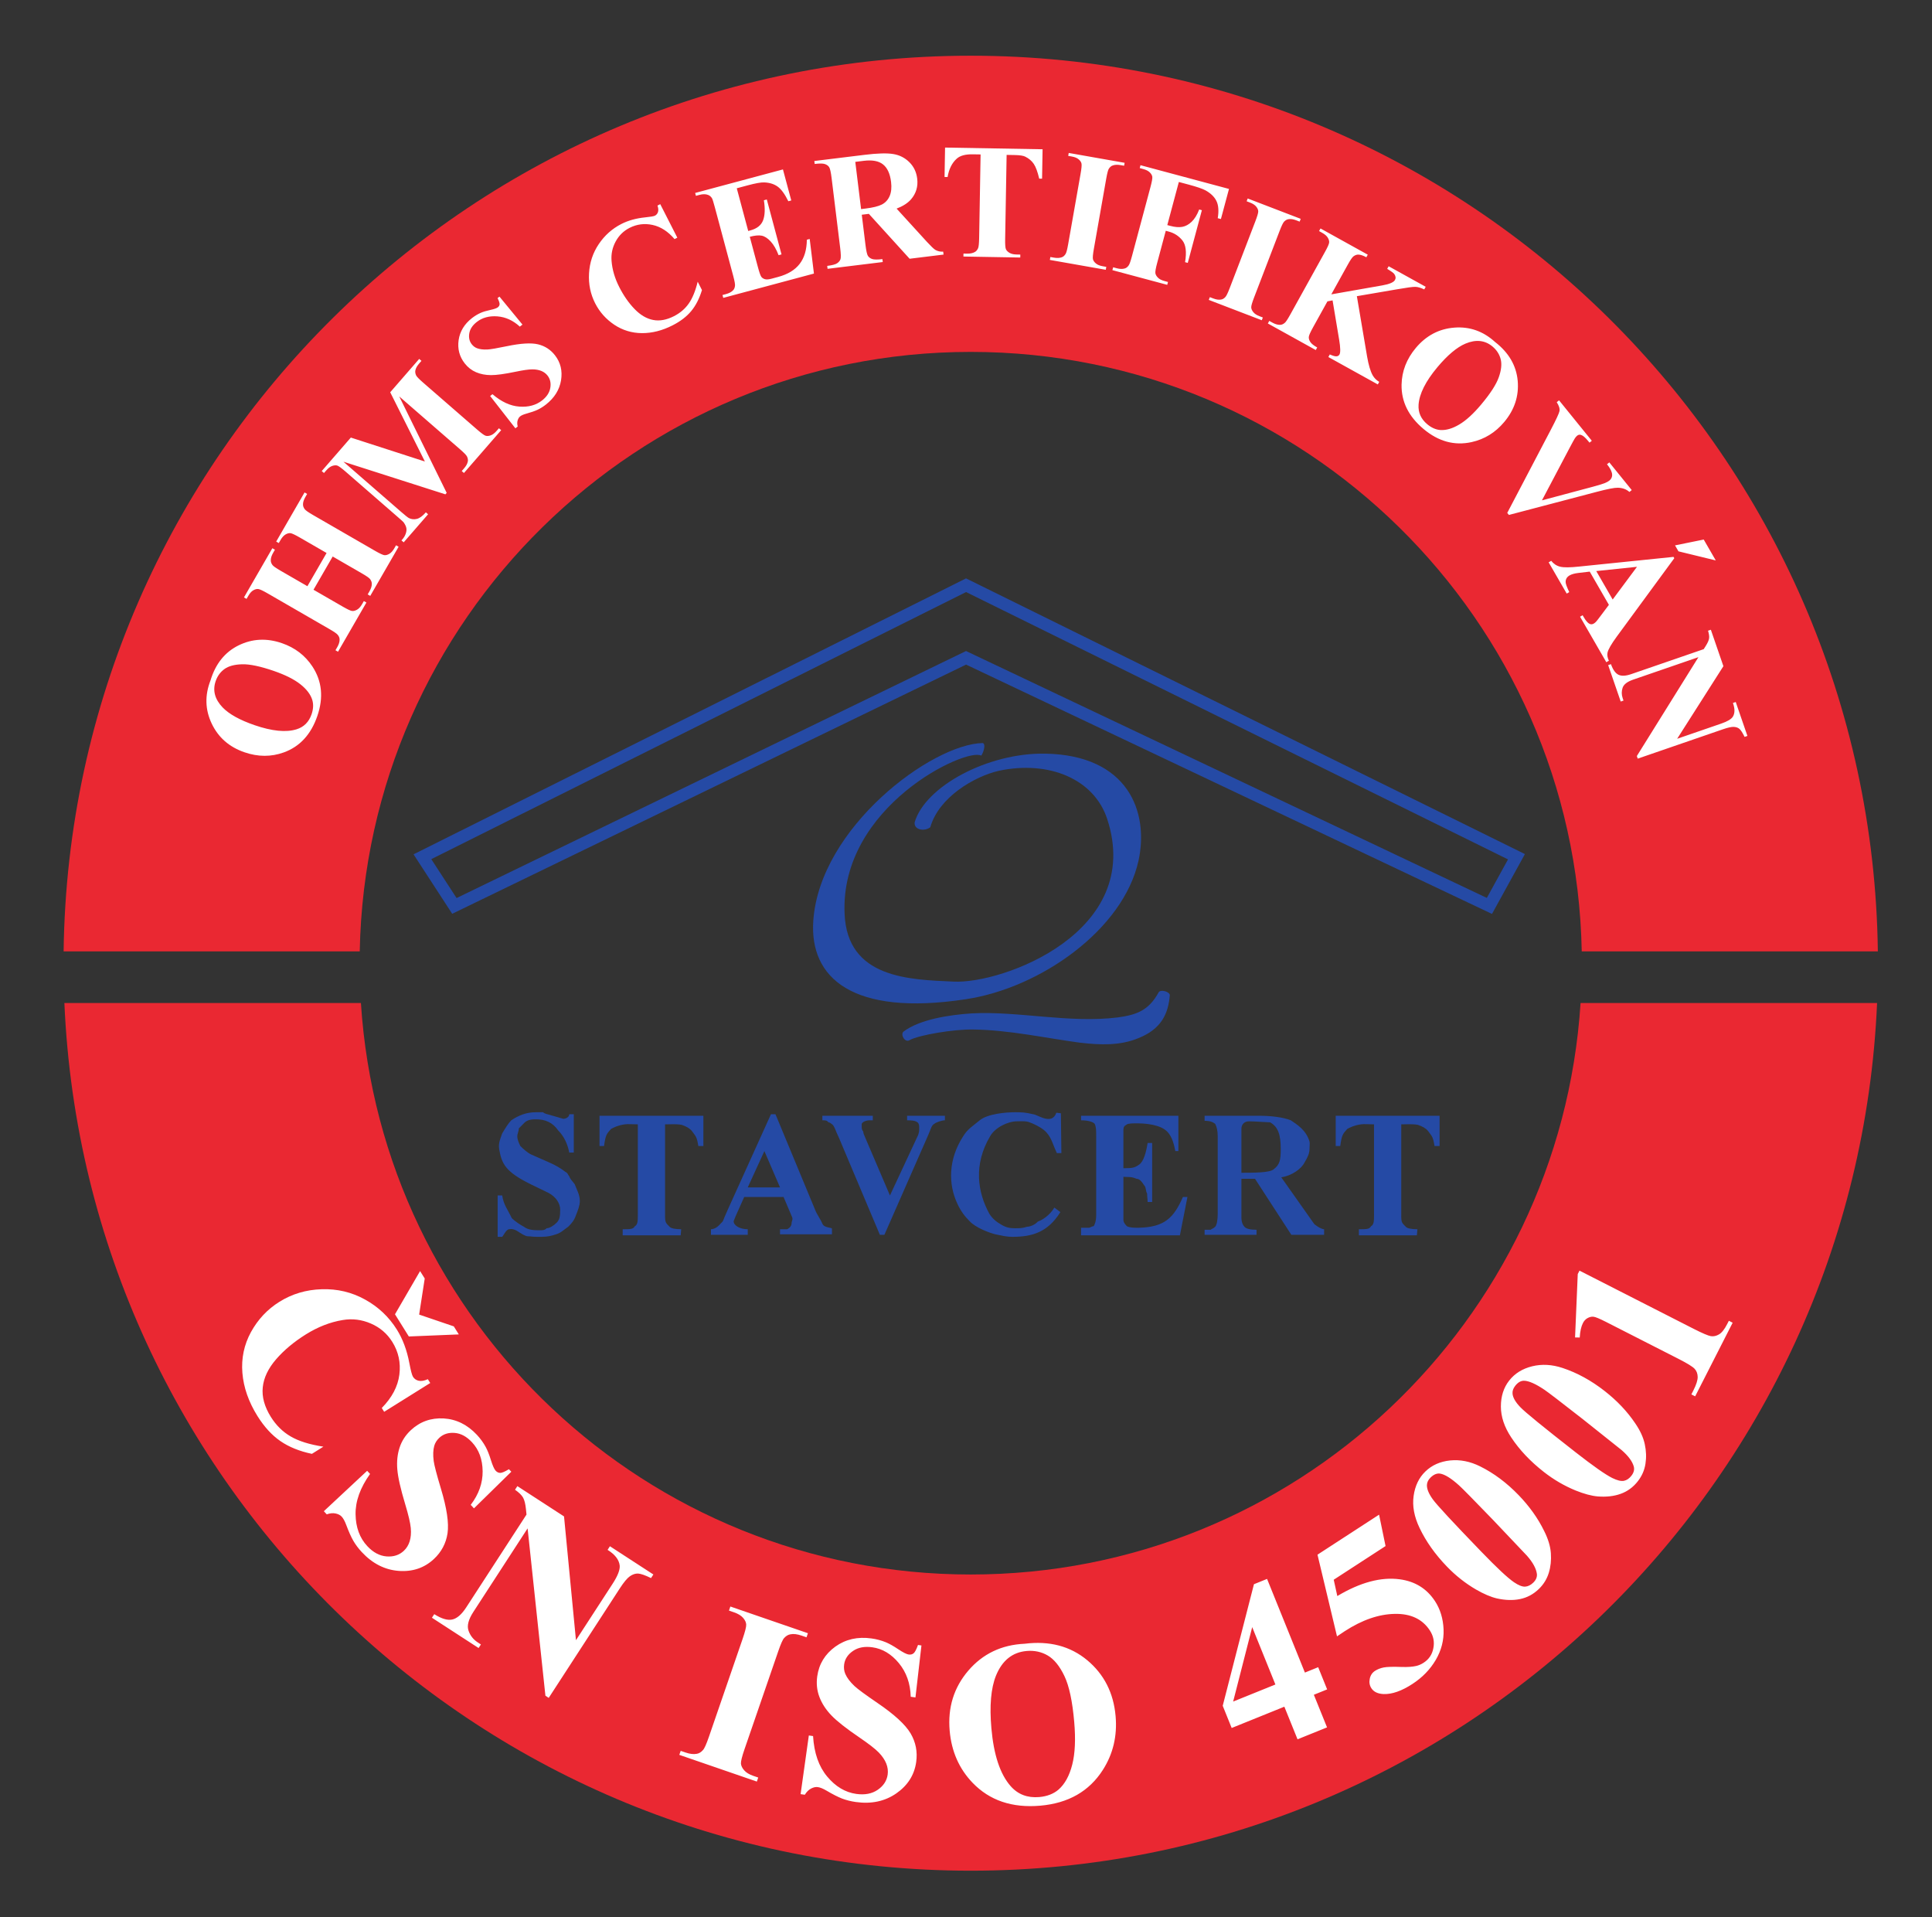
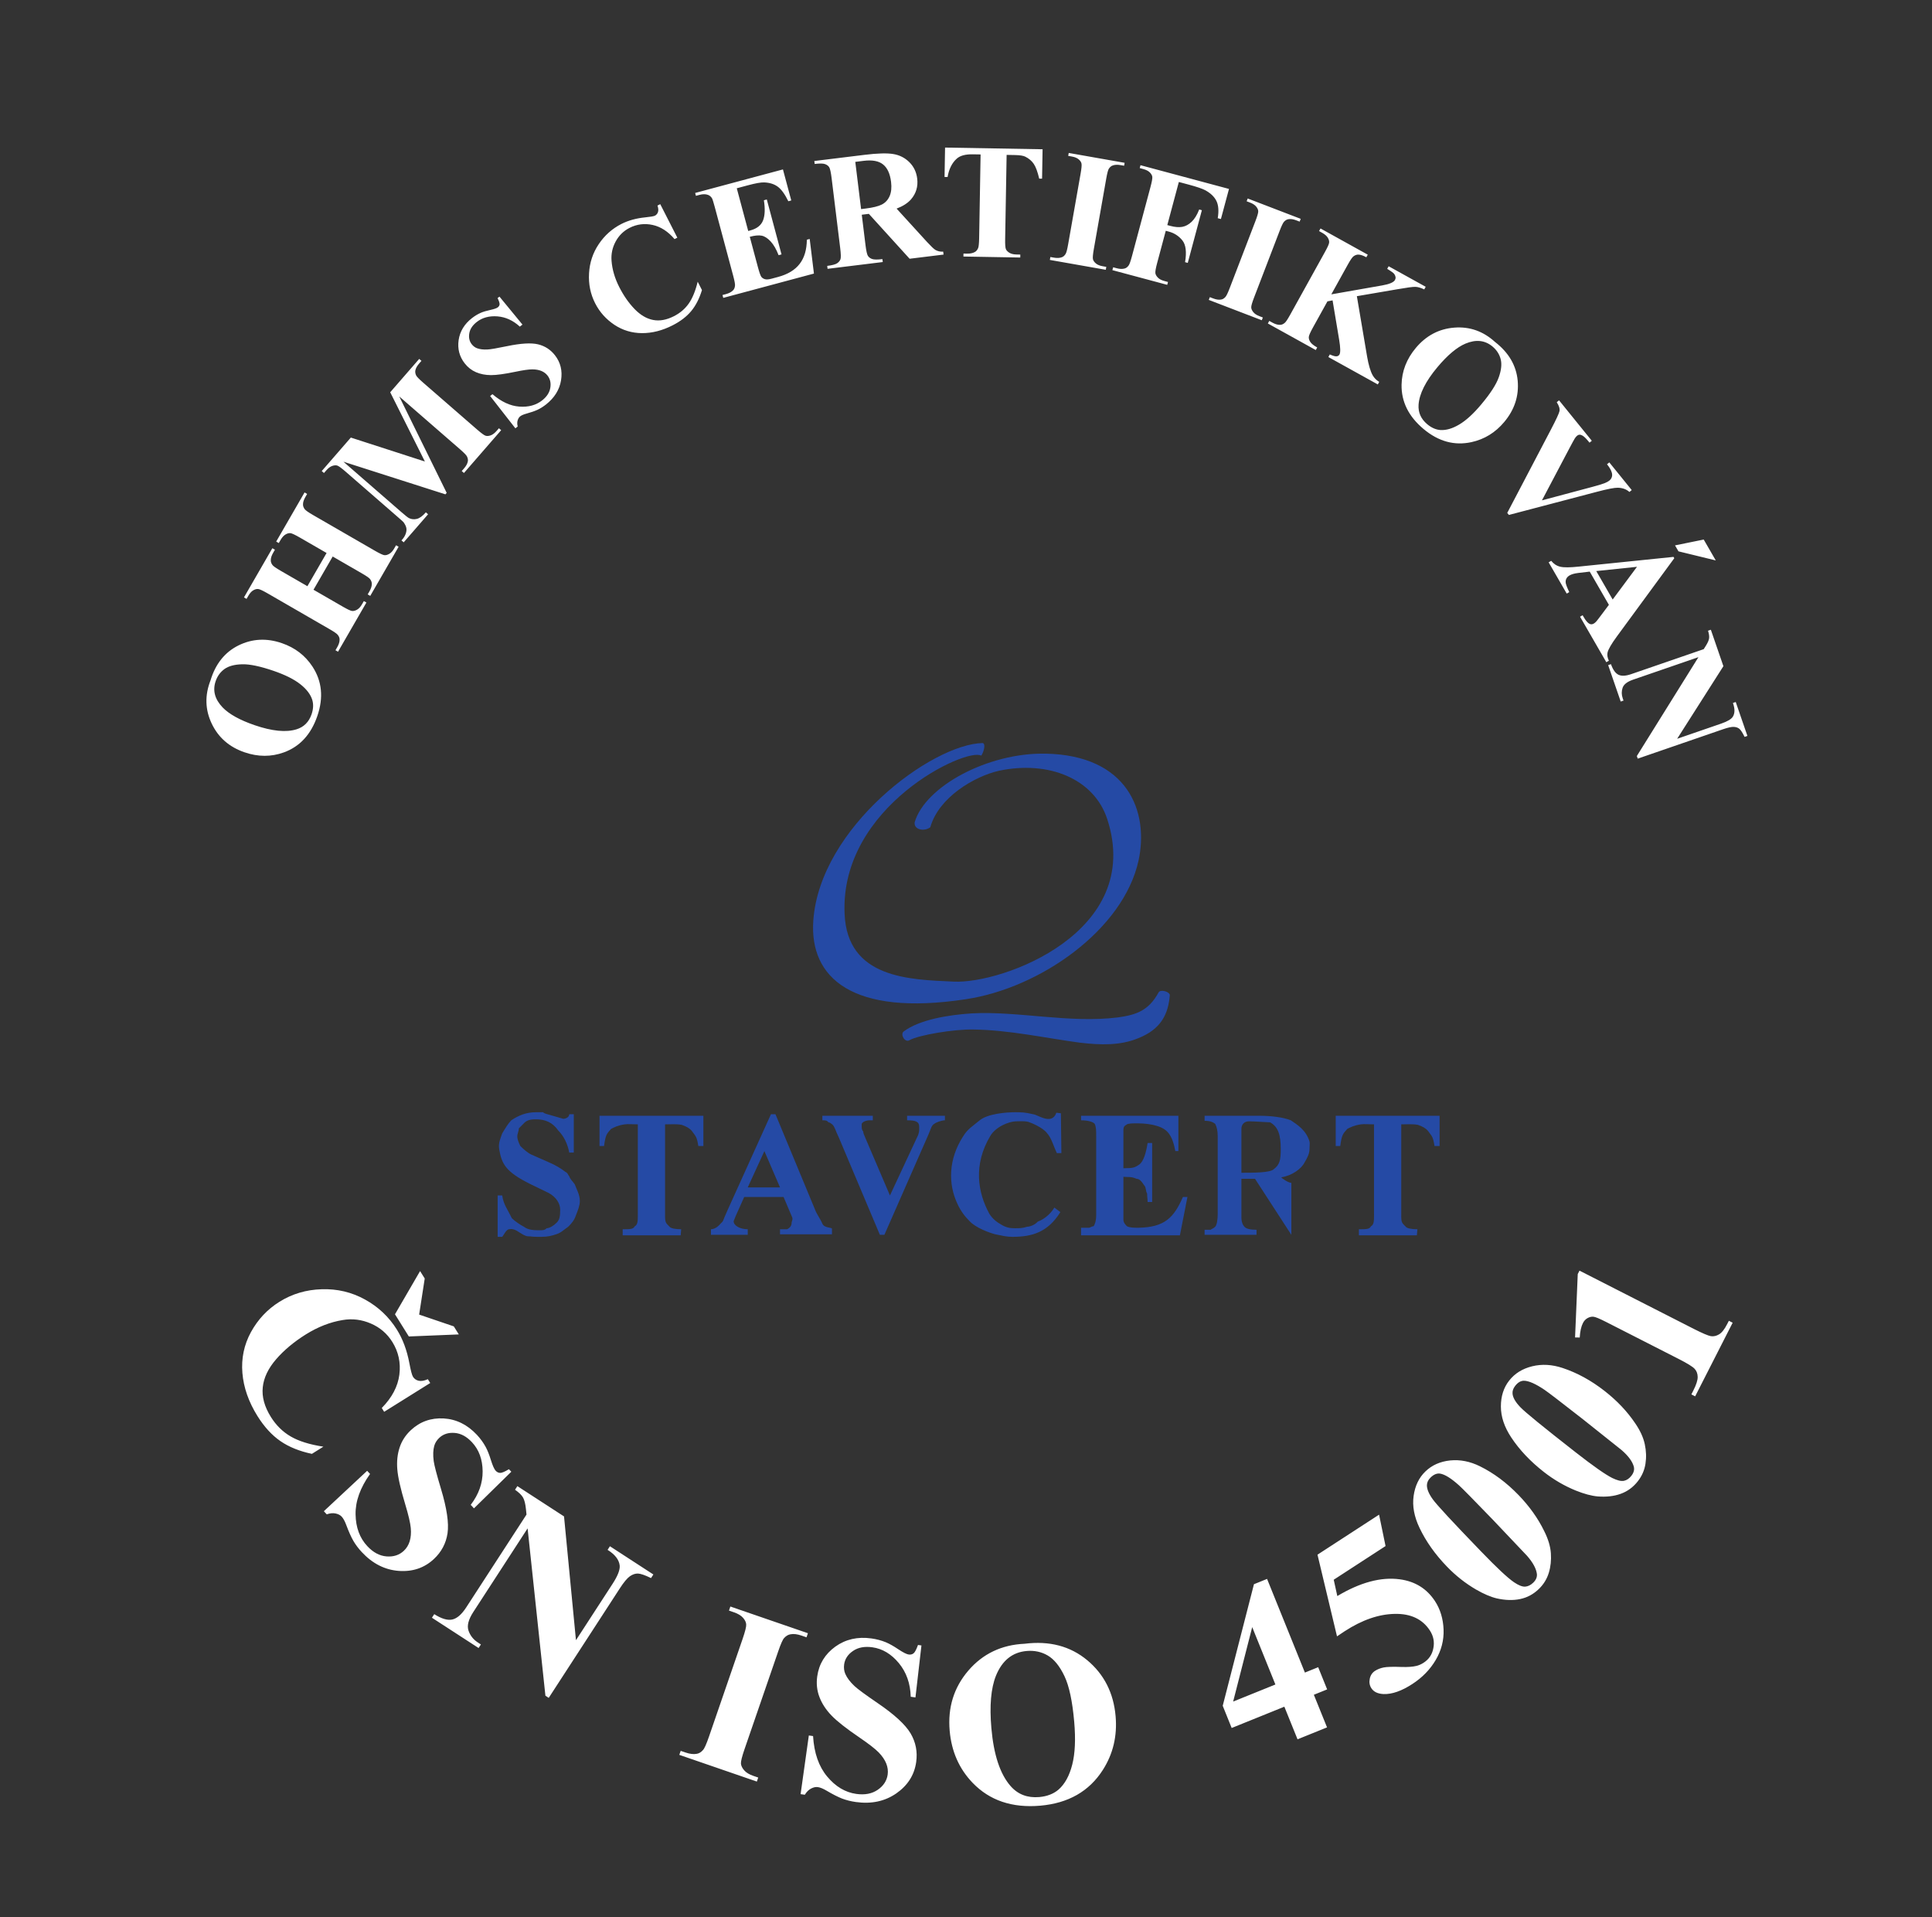
<svg xmlns="http://www.w3.org/2000/svg" xmlns:ns1="http://www.inkscape.org/namespaces/inkscape" xmlns:ns2="http://sodipodi.sourceforge.net/DTD/sodipodi-0.dtd" width="37.424mm" height="37.127mm" viewBox="0 0 37.424 37.127" version="1.1" id="svg8" ns1:version="0.92.2 (5c3e80d, 2017-08-06)" ns2:docname="ohms_45001.svg">
  <rect x="0" y="0" width="37.424" height="37.127" fill="#333333" stroke="none" />
  <defs id="defs2" />
  <ns2:namedview id="base" pagecolor="#ffffff" bordercolor="#666666" borderopacity="1.0" ns1:pageopacity="0.0" ns1:pageshadow="2" ns1:zoom="5.6" ns1:cx="24.979665" ns1:cy="95.231356" ns1:document-units="mm" ns1:current-layer="layer2" showgrid="false" fit-margin-top="1" fit-margin-left="1" fit-margin-right="1" fit-margin-bottom="1" showguides="true" ns1:guide-bbox="true" ns1:window-width="2560" ns1:window-height="1377" ns1:window-x="1912" ns1:window-y="-8" ns1:window-maximized="1">
    <ns2:guide position="0.702,22.885" orientation="1,0" id="guide4617" ns1:locked="false" />
    <ns2:guide position="20.145,36.449" orientation="0,1" id="guide4619" ns1:locked="false" />
    <ns2:guide position="36.583,16.604" orientation="1,0" id="guide4621" ns1:locked="false" />
    <ns2:guide position="17.439,0.702" orientation="0,1" id="guide4623" ns1:locked="false" />
  </ns2:namedview>
  <g ns1:groupmode="layer" id="layer2" ns1:label="Vrstva 2">
    <g transform="matrix(0.353,0,0,-0.353,-1.139,38.666)" ns1:label="ink_ext_XXXXXX" id="g4512">
      <g transform="scale(0.1)" id="g4514">
-         <path ns1:connector-curvature="0" id="path4516" style="fill:#ea2832;fill-opacity:1;fill-rule:evenodd;stroke:none" d="m 564.949,1064.79 c 272.746,0 494.301,-219.462 497.771,-491.384 H 900.234 C 896.777,755.598 747.969,902.297 564.949,902.297 381.934,902.297 233.125,755.598 229.668,573.406 H 67.176 C 70.656,845.328 292.207,1064.79 564.949,1064.79 Z M 1062.3,545.078 C 1050.86,280.305 832.539,69.07 564.949,69.07 297.367,69.07 79.047,280.305 67.602,545.078 H 230.316 c 11.266,-175 156.797,-313.515 334.633,-313.515 177.844,0 323.371,138.515 334.641,313.515 h 162.71" />
-         <path ns1:connector-curvature="0" id="path4518" style="fill:none;stroke:#254aa5;stroke-width:6.721;stroke-linecap:butt;stroke-linejoin:miter;stroke-miterlimit:22.926;stroke-dasharray:none;stroke-opacity:1" d="M 562.383,774.297 264.063,625.336 281.609,598.355 562.383,734.473 849.57,598.355 864.414,625.336 Z" />
        <path ns1:connector-curvature="0" id="path4520" style="fill:#254aa5;fill-opacity:1;fill-rule:evenodd;stroke:none" d="m 570.703,680.797 c 1.106,1.383 2.766,6.359 0.828,6.918 -27.945,-0.559 -89.375,-46.211 -92.972,-97.402 -2.211,-31.543 21.582,-52.571 83.558,-43.165 40.957,6.082 86.613,38.184 94.914,76.09 5.813,26.844 -5.808,57.836 -51.191,58.664 -31.543,0.555 -65.852,-17.984 -71.66,-37.632 -0.559,-4.149 5.254,-5.262 8.574,-2.766 4.703,16.601 24.355,27.945 37.629,30.992 27.398,5.809 52.305,-4.43 59.488,-26.562 20.207,-61.985 -57.547,-90.485 -84.387,-89.098 -24.074,1.102 -58.382,1.66 -59.765,37.352 -2.492,58.937 66.957,91.312 74.984,86.609 z M 528.09,529.434 c 8.851,6.652 24.902,9.14 37.348,9.961 25.46,1.386 53.683,-5.528 80.246,-2.207 9.961,1.386 16.882,3.593 22.414,13.835 1.113,1.665 6.09,0.278 6.09,-1.66 -0.829,-10.242 -4.708,-18.543 -17.157,-23.523 -9.961,-4.152 -20.754,-3.867 -32.375,-2.488 -18.535,2.488 -38.465,6.921 -58.101,7.195 -10.793,0.273 -30.164,-3.047 -35.145,-5.813 -2.488,-1.66 -5.258,3.047 -3.32,4.7" />
-         <path ns1:connector-curvature="0" id="path4522" style="fill:#254aa5;fill-opacity:1;fill-rule:evenodd;stroke:none" d="m 735.059,464.973 c 0,7.742 -1.375,12.168 -5.813,14.656 -1.375,0 -8.301,0.559 -11.617,0.559 -2.492,0 -4.152,-1.665 -4.152,-4.153 v -24.07 c 6.64,0 15.769,0 17.714,1.93 3.321,2.492 3.868,4.984 3.868,11.078 z m 5.82,-47.043 -19.934,30.715 h -7.468 v -21.04 c 0,-2.761 0.832,-4.421 1.66,-5.25 0.832,-1.105 3.32,-1.664 6.64,-1.664 v -2.761 h -28.496 v 2.761 c 0.547,0 2.215,0 3.321,0 0.554,0.559 1.378,0.559 2.492,1.664 0.828,0.829 1.386,3.602 1.386,6.922 v 42.61 c 0,3.316 -0.558,5.254 -1.386,6.914 -1.114,0.828 -2.492,1.668 -5.813,1.668 v 2.761 h 29.883 c 6.641,0 13.281,-0.828 17.434,-2.488 3.59,-2.488 8.297,-5.262 10.242,-11.621 0.273,-0.828 0,-2.488 0,-4.148 0,-2.493 -1.113,-4.707 -2.774,-7.473 -1.66,-3.32 -6.914,-7.195 -12.722,-8.027 l 17.976,-25.457 c 0.285,-0.547 3.875,-3.039 5.535,-3.039 v -3.047 z m -57.012,20.754 -4.14,-21.039 h -54.239 v 4.152 c 1.66,0 3.321,0 4.422,0 0.559,0 1.391,0.832 2.492,0.832 0.559,0.84 1.387,2.769 1.387,6.094 v 43.164 c 0,3.316 0,5.254 -0.828,6.914 -0.559,0.828 -3.051,1.941 -7.473,1.941 v 2.488 h 53.407 v -19.375 h -1.668 c -1.653,8.86 -4.422,12.18 -10.235,13.84 -2.488,0.828 -6.64,1.387 -10.515,1.387 -2.485,0 -4.7,0 -5.813,-0.559 -1.101,-0.828 -1.934,-0.828 -1.934,-3.32 v -20.75 c 5.262,0 6.094,0.274 8.575,1.934 2.5,1.66 3.879,6.64 4.707,11.906 h 2.492 v -32.375 h -2.492 c 0,1.648 -0.274,3.035 -0.274,4.695 -0.832,1.117 -0.554,3.325 -1.386,4.153 -1.661,2.492 -2.762,3.879 -4.422,3.879 -3.047,1.382 -4.707,0.828 -7.2,1.101 V 426.23 c 0,-1.66 1.114,-2.761 1.934,-3.601 1.66,-0.832 3.879,-0.832 6.367,-0.832 14.387,0.281 19.364,5.539 24.356,16.887 z m -69.726,-8.301 c -6.914,-11.067 -15.489,-13.567 -26.282,-13.567 -3.316,0 -5.261,0.555 -9.414,1.387 -3.316,0.828 -10.789,3.594 -14.109,7.195 -2.488,2.493 -4.703,5.254 -6.641,9.407 -5.257,11.074 -4.98,24.629 3.047,37.082 2.488,4.148 5.528,5.808 9.129,8.855 4.426,3.594 14.387,4.426 19.367,4.426 3.321,0 5.535,0 9.961,-1.105 2.219,0 10.242,-6.368 12.735,0.832 l 2.492,-0.286 0.269,-21.855 h -2.488 c -2.488,5.254 -3.047,9.402 -7.195,12.726 -2.492,1.942 -5.532,3.321 -7.746,4.149 -1.934,0.84 -5.254,0.559 -6.914,0.559 -4.993,0 -11.907,-3.325 -14.668,-8.032 -9.414,-15.769 -6.914,-30.984 -0.555,-42.605 1.656,-2.774 4.148,-4.707 6.641,-6.082 2.773,-1.672 4.976,-1.946 7.468,-1.946 2.492,0 4.153,0 6.641,0.832 1.66,0 4.434,1.114 5.809,2.774 4.433,1.648 7.753,5.254 9.132,7.742 z m -63.36,50.359 c -1.66,0 -4.98,-1.113 -5.808,-1.941 -1.668,-0.832 -1.942,-3.039 -3.328,-6.086 L 517.574,417.93 h -2.484 l -22.418,53.125 c -1.942,3.879 -2.492,6.914 -4.149,7.746 0,0 -0.832,0.828 -1.664,0.828 -0.828,1.113 -1.66,1.113 -3.32,1.113 v 2.488 h 27.672 v -2.488 h -0.277 c -0.832,0 -1.657,0 -1.657,0 -1.109,0 -3.597,-0.554 -4.156,-1.941 v -0.832 c 0,-0.828 0,-0.828 0,-0.828 0,-1.938 0.832,-2.493 0.832,-2.493 0,-1.101 0.551,-1.933 0.828,-2.761 l 13.84,-32.375 15.492,33.203 c 0.278,0.832 0.551,1.933 0.551,2.765 0,0.829 0,0.829 0,1.661 0,2.769 -1.652,3.601 -6.637,3.601 v 2.488 h 20.754 z m -90.484,-36.804 -8.578,19.917 -9.129,-19.917 z m 0,-25.735 v 2.774 c 2.492,0 3.047,0 3.879,0 1.652,0.82 2.484,1.933 2.484,3.593 0,0.828 0.836,1.66 0.278,3.035 l -4.704,11.079 h -21.586 l -4.703,-10.52 -1.105,-2.766 c 0,-2.488 3.598,-4.421 7.75,-4.421 v -3.047 h -20.195 v 3.047 c 1.652,0 3.589,1.101 4.976,2.761 2.488,2.492 0.832,0.559 4.152,7.746 l 23.793,52.579 h 2.493 l 21.582,-52.02 c 1.105,-3.051 3.043,-5.266 4.148,-8.027 1.109,-2.493 5.262,-1.938 5.262,-2.766 v -3.047 z m -42.055,48.43 h -2.773 c -0.824,5.254 -1.383,5.254 -3.594,8.301 -1.109,1.375 -3.043,2.488 -5.531,3.32 -3.047,0.547 -5.813,0.269 -9.133,0.269 v -50.359 c 0,-3.594 0.555,-3.867 2.484,-5.809 0.559,-0.832 3.047,-1.378 6.368,-1.378 l -0.278,-3.332 h -31.82 v 3.332 c 4.156,0 5.808,0 6.644,1.652 1.661,0.84 1.661,3.047 1.661,6.363 v 49.531 c -2.497,0 -5.536,0.278 -7.196,0 -3.875,-0.554 -5.812,-1.66 -7.472,-2.488 -2.489,-2.765 -3.047,-3.32 -3.872,-9.402 h -2.492 v 16.597 h 57.004 z m 403.985,0 h -2.774 c -0.832,5.254 -1.379,5.254 -3.594,8.301 -1.113,1.375 -3.046,2.488 -5.539,3.32 -3.035,0.547 -5.808,0.269 -9.129,0.269 v -50.359 c 0,-3.594 0.555,-3.867 2.493,-5.809 0.554,-0.832 3.046,-1.378 6.367,-1.378 l -0.285,-3.332 h -31.817 v 3.332 c 4.153,0 5.813,0 6.641,1.652 1.66,0.84 1.66,3.047 1.66,6.363 v 49.531 c -2.488,0 -5.527,0.278 -7.195,0 -3.867,-0.554 -5.813,-1.66 -7.461,-2.488 -2.5,-2.765 -3.047,-3.32 -3.879,-9.402 h -2.488 v 16.597 h 57 z M 350.449,436.465 c 0,-2.488 -1.109,-5.254 -2.219,-8.02 -0.828,-2.488 -2.21,-4.148 -4.148,-6.09 -2.484,-1.664 -3.871,-3.324 -6.641,-4.152 -2.492,-0.832 -4.703,-1.387 -8.023,-1.387 -0.828,0 -1.66,0 -2.488,0 v 0 c -2.492,0 -3.321,0.286 -4.981,0.286 -1.66,0 -4.707,2.214 -6.09,3.043 -2.492,1.378 -4.148,0.832 -4.148,0.832 -1.66,0 -3.043,-3.332 -3.875,-4.161 h -2.488 v 22.696 h 2.488 c 0.832,-5.254 2.766,-7.199 5.254,-12.449 1.66,-1.665 4.98,-3.879 6.644,-4.708 2.493,-1.933 5.813,-1.933 9.129,-1.933 0.832,0 2.492,0 3.325,1.101 1.656,0 3.871,1.387 5.531,3.047 1.66,1.66 1.937,3.594 1.937,7.2 0,3.32 -2.215,6.914 -6.363,9.128 l -9.684,4.7 c -14.113,6.922 -16.05,11.343 -17.433,19.375 -0.551,3.32 0.832,6.082 1.66,8.574 1.66,2.762 3.32,5.535 4.98,7.195 4.153,2.766 8.301,4.426 13.563,4.426 1.379,0 2.211,0 3.871,0 0.828,-0.832 2.488,-1.105 4.422,-1.66 l 6.644,-1.938 c 1.383,0 3.317,0.832 3.317,2.493 h 2.496 v -21.036 h -2.496 c -0.828,4.434 -2.762,8.86 -6.082,12.176 -3.043,4.426 -7.196,6.086 -12.172,6.086 -3.328,0 -5.262,-0.547 -6.922,-2.488 -0.828,-0.832 -1.66,-1.66 -2.488,-2.492 0,-1.661 -0.832,-2.762 -0.832,-4.422 0,-1.66 0.832,-3.594 1.66,-5.254 1.66,-1.66 4.152,-3.879 6.086,-4.707 l 9.41,-4.153 c 3.875,-1.66 6.641,-3.32 9.129,-5.253 1.66,-0.832 1.383,-1.661 2.211,-2.493 0.558,-1.668 1.668,-2.488 3.047,-4.429 0.832,-2.493 2.769,-5.532 2.769,-9.133" />
+         <path ns1:connector-curvature="0" id="path4522" style="fill:#254aa5;fill-opacity:1;fill-rule:evenodd;stroke:none" d="m 735.059,464.973 c 0,7.742 -1.375,12.168 -5.813,14.656 -1.375,0 -8.301,0.559 -11.617,0.559 -2.492,0 -4.152,-1.665 -4.152,-4.153 v -24.07 c 6.64,0 15.769,0 17.714,1.93 3.321,2.492 3.868,4.984 3.868,11.078 z m 5.82,-47.043 -19.934,30.715 h -7.468 v -21.04 c 0,-2.761 0.832,-4.421 1.66,-5.25 0.832,-1.105 3.32,-1.664 6.64,-1.664 v -2.761 h -28.496 v 2.761 c 0.547,0 2.215,0 3.321,0 0.554,0.559 1.378,0.559 2.492,1.664 0.828,0.829 1.386,3.602 1.386,6.922 v 42.61 c 0,3.316 -0.558,5.254 -1.386,6.914 -1.114,0.828 -2.492,1.668 -5.813,1.668 v 2.761 h 29.883 c 6.641,0 13.281,-0.828 17.434,-2.488 3.59,-2.488 8.297,-5.262 10.242,-11.621 0.273,-0.828 0,-2.488 0,-4.148 0,-2.493 -1.113,-4.707 -2.774,-7.473 -1.66,-3.32 -6.914,-7.195 -12.722,-8.027 c 0.285,-0.547 3.875,-3.039 5.535,-3.039 v -3.047 z m -57.012,20.754 -4.14,-21.039 h -54.239 v 4.152 c 1.66,0 3.321,0 4.422,0 0.559,0 1.391,0.832 2.492,0.832 0.559,0.84 1.387,2.769 1.387,6.094 v 43.164 c 0,3.316 0,5.254 -0.828,6.914 -0.559,0.828 -3.051,1.941 -7.473,1.941 v 2.488 h 53.407 v -19.375 h -1.668 c -1.653,8.86 -4.422,12.18 -10.235,13.84 -2.488,0.828 -6.64,1.387 -10.515,1.387 -2.485,0 -4.7,0 -5.813,-0.559 -1.101,-0.828 -1.934,-0.828 -1.934,-3.32 v -20.75 c 5.262,0 6.094,0.274 8.575,1.934 2.5,1.66 3.879,6.64 4.707,11.906 h 2.492 v -32.375 h -2.492 c 0,1.648 -0.274,3.035 -0.274,4.695 -0.832,1.117 -0.554,3.325 -1.386,4.153 -1.661,2.492 -2.762,3.879 -4.422,3.879 -3.047,1.382 -4.707,0.828 -7.2,1.101 V 426.23 c 0,-1.66 1.114,-2.761 1.934,-3.601 1.66,-0.832 3.879,-0.832 6.367,-0.832 14.387,0.281 19.364,5.539 24.356,16.887 z m -69.726,-8.301 c -6.914,-11.067 -15.489,-13.567 -26.282,-13.567 -3.316,0 -5.261,0.555 -9.414,1.387 -3.316,0.828 -10.789,3.594 -14.109,7.195 -2.488,2.493 -4.703,5.254 -6.641,9.407 -5.257,11.074 -4.98,24.629 3.047,37.082 2.488,4.148 5.528,5.808 9.129,8.855 4.426,3.594 14.387,4.426 19.367,4.426 3.321,0 5.535,0 9.961,-1.105 2.219,0 10.242,-6.368 12.735,0.832 l 2.492,-0.286 0.269,-21.855 h -2.488 c -2.488,5.254 -3.047,9.402 -7.195,12.726 -2.492,1.942 -5.532,3.321 -7.746,4.149 -1.934,0.84 -5.254,0.559 -6.914,0.559 -4.993,0 -11.907,-3.325 -14.668,-8.032 -9.414,-15.769 -6.914,-30.984 -0.555,-42.605 1.656,-2.774 4.148,-4.707 6.641,-6.082 2.773,-1.672 4.976,-1.946 7.468,-1.946 2.492,0 4.153,0 6.641,0.832 1.66,0 4.434,1.114 5.809,2.774 4.433,1.648 7.753,5.254 9.132,7.742 z m -63.36,50.359 c -1.66,0 -4.98,-1.113 -5.808,-1.941 -1.668,-0.832 -1.942,-3.039 -3.328,-6.086 L 517.574,417.93 h -2.484 l -22.418,53.125 c -1.942,3.879 -2.492,6.914 -4.149,7.746 0,0 -0.832,0.828 -1.664,0.828 -0.828,1.113 -1.66,1.113 -3.32,1.113 v 2.488 h 27.672 v -2.488 h -0.277 c -0.832,0 -1.657,0 -1.657,0 -1.109,0 -3.597,-0.554 -4.156,-1.941 v -0.832 c 0,-0.828 0,-0.828 0,-0.828 0,-1.938 0.832,-2.493 0.832,-2.493 0,-1.101 0.551,-1.933 0.828,-2.761 l 13.84,-32.375 15.492,33.203 c 0.278,0.832 0.551,1.933 0.551,2.765 0,0.829 0,0.829 0,1.661 0,2.769 -1.652,3.601 -6.637,3.601 v 2.488 h 20.754 z m -90.484,-36.804 -8.578,19.917 -9.129,-19.917 z m 0,-25.735 v 2.774 c 2.492,0 3.047,0 3.879,0 1.652,0.82 2.484,1.933 2.484,3.593 0,0.828 0.836,1.66 0.278,3.035 l -4.704,11.079 h -21.586 l -4.703,-10.52 -1.105,-2.766 c 0,-2.488 3.598,-4.421 7.75,-4.421 v -3.047 h -20.195 v 3.047 c 1.652,0 3.589,1.101 4.976,2.761 2.488,2.492 0.832,0.559 4.152,7.746 l 23.793,52.579 h 2.493 l 21.582,-52.02 c 1.105,-3.051 3.043,-5.266 4.148,-8.027 1.109,-2.493 5.262,-1.938 5.262,-2.766 v -3.047 z m -42.055,48.43 h -2.773 c -0.824,5.254 -1.383,5.254 -3.594,8.301 -1.109,1.375 -3.043,2.488 -5.531,3.32 -3.047,0.547 -5.813,0.269 -9.133,0.269 v -50.359 c 0,-3.594 0.555,-3.867 2.484,-5.809 0.559,-0.832 3.047,-1.378 6.368,-1.378 l -0.278,-3.332 h -31.82 v 3.332 c 4.156,0 5.808,0 6.644,1.652 1.661,0.84 1.661,3.047 1.661,6.363 v 49.531 c -2.497,0 -5.536,0.278 -7.196,0 -3.875,-0.554 -5.812,-1.66 -7.472,-2.488 -2.489,-2.765 -3.047,-3.32 -3.872,-9.402 h -2.492 v 16.597 h 57.004 z m 403.985,0 h -2.774 c -0.832,5.254 -1.379,5.254 -3.594,8.301 -1.113,1.375 -3.046,2.488 -5.539,3.32 -3.035,0.547 -5.808,0.269 -9.129,0.269 v -50.359 c 0,-3.594 0.555,-3.867 2.493,-5.809 0.554,-0.832 3.046,-1.378 6.367,-1.378 l -0.285,-3.332 h -31.817 v 3.332 c 4.153,0 5.813,0 6.641,1.652 1.66,0.84 1.66,3.047 1.66,6.363 v 49.531 c -2.488,0 -5.527,0.278 -7.195,0 -3.867,-0.554 -5.813,-1.66 -7.461,-2.488 -2.5,-2.765 -3.047,-3.32 -3.879,-9.402 h -2.488 v 16.597 h 57 z M 350.449,436.465 c 0,-2.488 -1.109,-5.254 -2.219,-8.02 -0.828,-2.488 -2.21,-4.148 -4.148,-6.09 -2.484,-1.664 -3.871,-3.324 -6.641,-4.152 -2.492,-0.832 -4.703,-1.387 -8.023,-1.387 -0.828,0 -1.66,0 -2.488,0 v 0 c -2.492,0 -3.321,0.286 -4.981,0.286 -1.66,0 -4.707,2.214 -6.09,3.043 -2.492,1.378 -4.148,0.832 -4.148,0.832 -1.66,0 -3.043,-3.332 -3.875,-4.161 h -2.488 v 22.696 h 2.488 c 0.832,-5.254 2.766,-7.199 5.254,-12.449 1.66,-1.665 4.98,-3.879 6.644,-4.708 2.493,-1.933 5.813,-1.933 9.129,-1.933 0.832,0 2.492,0 3.325,1.101 1.656,0 3.871,1.387 5.531,3.047 1.66,1.66 1.937,3.594 1.937,7.2 0,3.32 -2.215,6.914 -6.363,9.128 l -9.684,4.7 c -14.113,6.922 -16.05,11.343 -17.433,19.375 -0.551,3.32 0.832,6.082 1.66,8.574 1.66,2.762 3.32,5.535 4.98,7.195 4.153,2.766 8.301,4.426 13.563,4.426 1.379,0 2.211,0 3.871,0 0.828,-0.832 2.488,-1.105 4.422,-1.66 l 6.644,-1.938 c 1.383,0 3.317,0.832 3.317,2.493 h 2.496 v -21.036 h -2.496 c -0.828,4.434 -2.762,8.86 -6.082,12.176 -3.043,4.426 -7.196,6.086 -12.172,6.086 -3.328,0 -5.262,-0.547 -6.922,-2.488 -0.828,-0.832 -1.66,-1.66 -2.488,-2.492 0,-1.661 -0.832,-2.762 -0.832,-4.422 0,-1.66 0.832,-3.594 1.66,-5.254 1.66,-1.66 4.152,-3.879 6.086,-4.707 l 9.41,-4.153 c 3.875,-1.66 6.641,-3.32 9.129,-5.253 1.66,-0.832 1.383,-1.661 2.211,-2.493 0.558,-1.668 1.668,-2.488 3.047,-4.429 0.832,-2.493 2.769,-5.532 2.769,-9.133" />
        <path ns1:connector-curvature="0" id="path4524" style="fill:#ffffff;fill-opacity:1;fill-rule:nonzero;stroke:none" d="m 147.789,722.105 c 2.754,9.094 7.887,15.485 15.379,19.184 7.5,3.684 15.437,4.098 23.801,1.215 7.148,-2.465 12.715,-6.711 16.707,-12.762 5.293,-8.027 6.203,-17.101 2.719,-27.215 -3.485,-10.121 -9.618,-16.785 -18.411,-19.961 -6.933,-2.5 -14.132,-2.484 -21.578,0.086 -8.363,2.879 -14.359,8.133 -17.972,15.739 -3.629,7.625 -3.848,15.527 -0.645,23.714 z m 2.832,-0.402 c -1.777,-5.16 -0.488,-9.984 3.848,-14.492 3.558,-3.672 9.394,-6.898 17.472,-9.684 9.622,-3.308 17.305,-4.07 23.063,-2.273 4.027,1.246 6.769,3.996 8.234,8.242 0.977,2.848 1.102,5.469 0.391,7.856 -0.941,3.035 -3.121,5.914 -6.555,8.621 -3.418,2.699 -8.261,5.125 -14.515,7.285 -7.461,2.566 -13.274,3.789 -17.438,3.664 -4.18,-0.109 -7.394,-0.973 -9.668,-2.598 -2.254,-1.621 -3.871,-3.828 -4.832,-6.621 z m 53.68,50.113 15.98,-9.222 c 2.641,-1.524 4.371,-2.336 5.199,-2.434 0.833,-0.082 1.731,0.16 2.719,0.719 1,0.566 1.906,1.566 2.739,3.008 l 0.992,1.718 1.398,-0.808 -15.574,-26.984 -1.406,0.812 0.992,1.711 c 0.863,1.496 1.289,2.863 1.277,4.078 0.035,0.863 -0.281,1.723 -0.953,2.574 -0.434,0.633 -1.945,1.7 -4.543,3.2 l -33.941,19.593 c -2.641,1.528 -4.375,2.332 -5.203,2.43 -0.817,0.109 -1.715,-0.133 -2.7,-0.688 -0.98,-0.562 -1.898,-1.574 -2.726,-3.015 l -0.992,-1.715 -1.414,0.82 15.574,26.977 1.418,-0.817 -0.989,-1.718 c -0.863,-1.489 -1.304,-2.852 -1.293,-4.067 -0.019,-0.875 0.278,-1.738 0.93,-2.617 0.445,-0.637 1.969,-1.687 4.559,-3.183 l 14.609,-8.434 10.524,18.223 -14.614,8.437 c -2.64,1.524 -4.375,2.336 -5.191,2.445 -0.828,0.094 -1.731,-0.148 -2.719,-0.718 -0.992,-0.586 -1.902,-1.582 -2.742,-3.043 l -0.969,-1.676 -1.414,0.82 15.563,26.953 1.414,-0.82 -0.965,-1.676 c -0.879,-1.515 -1.317,-2.875 -1.301,-4.082 -0.016,-0.859 0.285,-1.722 0.934,-2.609 0.453,-0.625 1.965,-1.695 4.55,-3.192 l 33.946,-19.593 c 2.636,-1.524 4.371,-2.328 5.183,-2.442 0.832,-0.097 1.731,0.149 2.723,0.719 1.012,0.574 1.914,1.574 2.754,3.031 l 0.965,1.68 1.406,-0.813 -15.562,-26.957 -1.407,0.813 0.969,1.676 c 0.879,1.519 1.305,2.883 1.289,4.09 0.027,0.847 -0.281,1.722 -0.934,2.617 -0.437,0.617 -1.953,1.679 -4.55,3.179 l -15.981,9.223 z m 61.121,70.348 -19.031,37.988 15.91,18.305 1.234,-1.074 -1.269,-1.461 c -1.153,-1.328 -1.852,-2.582 -2.075,-3.777 -0.168,-0.832 -0.031,-1.723 0.399,-2.696 0.328,-0.699 1.601,-2.023 3.828,-3.965 l 29.652,-25.773 c 2.297,-1.996 3.844,-3.125 4.625,-3.387 0.797,-0.254 1.727,-0.187 2.809,0.184 1.098,0.379 2.18,1.187 3.281,2.457 l 1.27,1.461 1.226,-1.067 -20.422,-23.492 -1.222,1.067 1.265,1.461 c 1.164,1.335 1.844,2.589 2.078,3.8 0.165,0.809 0.028,1.727 -0.445,2.711 -0.312,0.692 -1.601,2.028 -3.863,3.996 l -33.328,28.969 26.039,-52.906 -0.703,-0.805 -55.953,17.895 31.675,-27.535 c 2.207,-1.918 3.629,-3.051 4.235,-3.375 1.347,-0.676 2.801,-0.829 4.324,-0.465 1.539,0.351 3.203,1.55 4.996,3.613 l 1.223,-1.066 -13.387,-15.395 -1.227,1.063 0.407,0.464 c 0.89,0.977 1.531,2.051 1.933,3.207 0.41,1.161 0.52,2.219 0.332,3.149 -0.187,0.945 -0.707,1.988 -1.523,3.137 -0.207,0.257 -1.313,1.261 -3.328,3.007 l -28.457,24.743 c -2.278,1.976 -3.801,3.082 -4.575,3.339 -0.777,0.239 -1.71,0.176 -2.789,-0.195 -1.093,-0.387 -2.183,-1.207 -3.273,-2.461 l -1.242,-1.426 -1.235,1.071 15.969,18.375 z m 40.926,90.457 12.617,-15.34 -1.438,-1.121 c -3.722,3.41 -7.836,5.281 -12.328,5.633 -4.492,0.336 -8.25,-0.68 -11.297,-3.063 -2.355,-1.835 -3.73,-3.921 -4.117,-6.257 -0.398,-2.332 0.051,-4.325 1.332,-5.969 0.801,-1.024 1.781,-1.762 2.891,-2.188 1.515,-0.578 3.43,-0.804 5.726,-0.703 1.692,0.078 5.25,0.688 10.688,1.817 7.609,1.586 13.305,1.929 17.098,1.019 3.773,-0.914 6.867,-2.914 9.281,-6.011 3.066,-3.93 4.172,-8.504 3.332,-13.715 -0.856,-5.215 -3.633,-9.668 -8.34,-13.344 -1.48,-1.156 -3.004,-2.106 -4.547,-2.832 -1.555,-0.719 -3.652,-1.445 -6.285,-2.168 -1.469,-0.41 -2.559,-0.895 -3.266,-1.449 -0.601,-0.469 -1.062,-1.192 -1.367,-2.168 -0.312,-0.992 -0.305,-2.125 0.024,-3.395 l -1.274,-0.996 -13.851,17.731 1.273,0.996 c 4.91,-4.192 9.828,-6.465 14.785,-6.813 4.945,-0.359 9.094,0.762 12.438,3.375 2.586,2.02 4.09,4.34 4.523,6.945 0.442,2.606 -0.07,4.852 -1.531,6.719 -0.867,1.11 -2.008,1.953 -3.406,2.535 -1.399,0.563 -3.059,0.868 -4.993,0.856 -1.937,-0.004 -5.003,-0.442 -9.226,-1.324 -5.91,-1.223 -10.379,-1.844 -13.402,-1.828 -3.032,0.007 -5.754,0.55 -8.18,1.582 -2.43,1.039 -4.508,2.648 -6.223,4.847 -2.922,3.735 -4.031,8.008 -3.347,12.781 0.703,4.778 3.14,8.801 7.312,12.055 1.527,1.192 3.141,2.172 4.859,2.922 1.309,0.566 3.028,1.09 5.168,1.547 2.141,0.473 3.536,0.953 4.149,1.437 0.605,0.469 0.937,1.024 0.988,1.661 0.07,0.636 -0.301,1.777 -1.105,3.418 z m 88.222,50.731 9.375,-18.391 -1.523,-0.777 c -3.594,4.211 -7.609,6.796 -12.055,7.765 -4.429,0.957 -8.637,0.43 -12.609,-1.594 -3.317,-1.687 -5.863,-4.179 -7.66,-7.503 -1.793,-3.321 -2.555,-6.84 -2.25,-10.579 0.367,-4.777 1.769,-9.582 4.226,-14.406 2.418,-4.746 5.227,-8.769 8.418,-12.062 3.192,-3.289 6.571,-5.285 10.149,-5.977 3.574,-0.703 7.39,0 11.468,2.074 3.34,1.707 6.036,3.989 8.067,6.875 2.035,2.871 3.679,6.871 4.945,12.036 l 2.336,-4.586 c -1.398,-4.625 -3.352,-8.461 -5.859,-11.493 -2.528,-3.05 -5.922,-5.664 -10.243,-7.859 -5.652,-2.883 -11.265,-4.312 -16.824,-4.281 -5.551,0.035 -10.609,1.566 -15.172,4.594 -4.55,3.05 -8.058,6.968 -10.504,11.765 -2.582,5.07 -3.703,10.539 -3.359,16.438 0.328,5.898 2.102,11.242 5.332,16.035 3.227,4.808 7.375,8.484 12.438,11.07 3.73,1.899 8.082,3.109 13.062,3.609 2.883,0.286 4.652,0.583 5.309,0.915 0.824,0.421 1.39,1.101 1.699,2.027 0.297,0.93 0.199,2.109 -0.289,3.527 z m 41.993,8.714 6.281,-23.429 1.144,0.308 c 3.649,0.977 5.985,2.828 7.02,5.563 1.023,2.726 1.16,6.398 0.43,10.984 l 1.605,0.43 8.07,-30.137 -1.605,-0.43 c -1.227,3.196 -2.656,5.684 -4.309,7.497 -1.66,1.8 -3.301,2.871 -4.941,3.207 -1.625,0.328 -3.82,0.125 -6.563,-0.61 l 4.348,-16.211 c 0.848,-3.175 1.492,-5.066 1.961,-5.703 0.449,-0.64 1.113,-1.078 1.973,-1.332 0.843,-0.269 2.093,-0.172 3.746,0.274 l 3.433,0.921 c 5.375,1.438 9.344,3.836 11.922,7.2 2.582,3.347 3.883,7.765 3.938,13.246 l 1.566,0.418 2.324,-18.989 -49.758,-13.335 -0.418,1.57 1.915,0.512 c 1.664,0.445 2.929,1.113 3.785,1.976 0.633,0.586 1.019,1.414 1.144,2.496 0.145,0.75 -0.176,2.578 -0.949,5.473 l -10.148,37.855 c -0.7,2.614 -1.196,4.188 -1.497,4.743 -0.542,0.914 -1.285,1.535 -2.183,1.871 -1.301,0.504 -2.867,0.504 -4.738,0.004 l -1.914,-0.512 -0.418,1.578 48.171,12.906 4.567,-17.023 -1.61,-0.43 c -1.941,3.934 -3.882,6.613 -5.863,8.027 -1.961,1.414 -4.422,2.188 -7.371,2.297 -1.719,0.094 -4.758,-0.453 -9.117,-1.621 z m 68.597,-14.515 2.035,-16.59 c 0.395,-3.195 0.836,-5.184 1.321,-5.957 0.504,-0.785 1.273,-1.367 2.312,-1.738 1.063,-0.371 2.942,-0.395 5.652,-0.063 l 0.196,-1.609 -30.285,-3.719 -0.2,1.605 c 2.747,0.344 4.555,0.817 5.473,1.461 0.91,0.625 1.516,1.364 1.816,2.235 0.286,0.867 0.231,2.883 -0.16,6.082 l -4.711,38.383 c -0.394,3.199 -0.836,5.189 -1.324,5.979 -0.504,0.78 -1.269,1.35 -2.328,1.72 -1.039,0.38 -2.922,0.4 -5.633,0.07 l -0.199,1.62 27.492,3.37 c 7.156,0.89 12.442,1.02 15.883,0.44 3.43,-0.57 6.363,-2.07 8.785,-4.48 2.414,-2.4 3.852,-5.39 4.289,-8.965 0.539,-4.364 -0.597,-8.161 -3.386,-11.403 -1.79,-2.051 -4.422,-3.746 -7.915,-5.086 l 16.68,-18.277 c 2.176,-2.359 3.699,-3.805 4.551,-4.352 1.316,-0.757 2.75,-1.082 4.336,-0.976 l 0.199,-1.613 -18.629,-2.286 -22.363,24.625 z m -3.562,28.999 3.183,-25.905 2.485,0.308 c 4.039,0.496 7.011,1.227 8.929,2.211 1.918,0.996 3.336,2.527 4.243,4.602 0.906,2.078 1.183,4.66 0.796,7.777 -0.55,4.507 -2.019,7.697 -4.394,9.597 -2.363,1.91 -5.895,2.56 -10.578,1.99 z m 102.777,6.92 -0.281,-16.142 -1.574,0.031 c -0.879,3.751 -1.868,6.441 -2.977,8.081 -1.113,1.65 -2.668,2.97 -4.648,3.96 -1.094,0.56 -3.04,0.85 -5.813,0.9 l -4.441,0.08 -0.801,-45.954 c -0.063,-3.047 0.078,-4.953 0.39,-5.727 0.333,-0.769 0.985,-1.437 1.942,-2.027 0.984,-0.602 2.312,-0.91 4.016,-0.934 l 1.968,-0.039 -0.027,-1.621 -31.191,0.547 0.031,1.613 1.969,-0.031 c 1.73,-0.023 3.136,0.262 4.191,0.859 0.769,0.391 1.387,1.082 1.836,2.082 0.344,0.68 0.539,2.528 0.598,5.524 l 0.796,45.958 -4.312,0.07 c -4.004,0.07 -6.949,-0.72 -8.789,-2.4 -2.594,-2.32 -4.262,-5.68 -5.012,-10.062 l -1.664,0.028 0.281,16.134 z m 34.961,-64.525 -0.281,-1.597 -30.688,5.41 0.285,1.597 1.953,-0.339 c 1.7,-0.301 3.125,-0.231 4.266,0.187 0.82,0.266 1.516,0.86 2.094,1.777 0.445,0.625 0.926,2.415 1.441,5.368 l 6.809,38.597 c 0.539,3.005 0.703,4.905 0.508,5.715 -0.176,0.8 -0.696,1.57 -1.575,2.3 -0.855,0.74 -2.128,1.25 -3.765,1.54 l -1.945,0.34 0.285,1.61 30.679,-5.41 -0.281,-1.61 -1.953,0.34 c -1.699,0.3 -3.125,0.25 -4.27,-0.18 -0.828,-0.27 -1.531,-0.85 -2.136,-1.76 -0.442,-0.64 -0.918,-2.43 -1.438,-5.373 l -6.804,-38.602 c -0.528,-2.996 -0.696,-4.902 -0.5,-5.71 0.207,-0.817 0.734,-1.579 1.601,-2.309 0.871,-0.746 2.121,-1.258 3.762,-1.543 z m 39.812,46.575 -6.335,-23.649 1.667,-0.445 c 2.54,-0.684 4.731,-0.852 6.536,-0.528 1.836,0.336 3.535,1.258 5.136,2.774 1.602,1.508 2.996,3.762 4.161,6.758 l 1.472,-0.395 -7.742,-28.906 -1.477,0.394 c 0.93,5.606 0.422,9.59 -1.503,11.973 -1.922,2.379 -4.391,3.988 -7.418,4.801 l -1.672,0.449 -4.715,-17.621 c -0.793,-2.941 -1.113,-4.832 -0.988,-5.656 0.136,-0.824 0.593,-1.629 1.398,-2.438 0.789,-0.82 2,-1.433 3.609,-1.863 l 1.914,-0.516 -0.418,-1.566 -30.097,8.062 0.422,1.567 1.914,-0.512 c 1.668,-0.449 3.093,-0.504 4.265,-0.18 0.852,0.192 1.59,0.715 2.246,1.586 0.497,0.582 1.114,2.325 1.895,5.219 l 10.145,37.863 c 0.785,2.938 1.132,4.821 1.015,5.645 -0.105,0.82 -0.574,1.629 -1.363,2.434 -0.813,0.8 -2.016,1.42 -3.625,1.85 l -1.914,0.52 0.429,1.58 48.555,-13.017 -4.433,-16.515 -1.739,0.46 c 0.657,3.993 0.41,7.129 -0.715,9.434 -1.128,2.313 -3.132,4.242 -6.011,5.84 -1.582,0.875 -4.668,1.93 -9.25,3.16 z m 46.094,-74.344 -0.574,-1.512 -29.094,11.16 0.586,1.516 1.848,-0.707 c 1.609,-0.617 3.027,-0.828 4.226,-0.625 0.864,0.101 1.661,0.547 2.395,1.347 0.559,0.52 1.367,2.188 2.441,4.985 l 14.051,36.59 c 1.098,2.847 1.621,4.683 1.594,5.519 -0.027,0.824 -0.391,1.668 -1.113,2.555 -0.704,0.883 -1.844,1.629 -3.399,2.226 l -1.855,0.708 0.586,1.527 29.089,-11.168 -0.585,-1.524 -1.852,0.707 c -1.613,0.622 -3.02,0.836 -4.223,0.641 -0.855,-0.117 -1.668,-0.547 -2.429,-1.328 -0.555,-0.547 -1.368,-2.207 -2.442,-4.992 l -14.043,-36.598 c -1.094,-2.84 -1.621,-4.676 -1.582,-5.508 0.039,-0.84 0.418,-1.691 1.133,-2.574 0.715,-0.898 1.848,-1.641 3.398,-2.234 z m 51.594,11.691 5.613,-33.101 c 0.805,-4.668 1.828,-8.094 3.047,-10.286 0.91,-1.566 2.109,-2.777 3.613,-3.617 l -0.781,-1.414 -27.129,15.031 0.781,1.422 c 1.809,-0.797 3.059,-1.129 3.774,-1.023 0.723,0.094 1.226,0.43 1.543,0.988 0.594,1.082 0.547,3.766 -0.168,8.039 l -3.621,21.66 -2.824,-0.543 -7.879,-14.222 c -1.504,-2.715 -2.297,-4.492 -2.344,-5.336 -0.07,-0.836 0.203,-1.731 0.809,-2.684 0.617,-0.968 1.875,-1.976 3.796,-3.047 l -0.781,-1.418 -26.297,14.575 0.789,1.422 1.731,-0.961 c 1.512,-0.84 2.89,-1.239 4.101,-1.211 0.871,-0.024 1.719,0.316 2.559,1 0.625,0.437 1.648,1.98 3.105,4.609 l 18.997,34.277 c 1.484,2.664 2.273,4.403 2.351,5.235 0.098,0.82 -0.156,1.718 -0.73,2.683 -0.598,0.977 -1.614,1.871 -3.071,2.676 l -1.726,0.965 0.793,1.43 25.933,-14.375 -0.789,-1.43 c -1.758,0.969 -3.254,1.469 -4.453,1.469 -0.867,0 -1.726,-0.309 -2.578,-0.938 -0.664,-0.465 -1.738,-2.023 -3.191,-4.66 l -8.996,-16.215 28.007,4.918 c 3.899,0.688 6.223,1.684 6.934,2.985 0.547,0.984 0.422,2.054 -0.371,3.226 -0.403,0.602 -1.719,1.547 -3.899,2.859 l 0.793,1.43 20.332,-11.265 -0.793,-1.434 c -1.89,0.879 -3.484,1.348 -4.812,1.398 -1.348,0.059 -4.719,-0.402 -10.125,-1.347 z m 75.852,-25.148 c 7.507,-5.824 11.628,-12.91 12.402,-21.231 0.738,-8.324 -1.711,-15.875 -7.402,-22.656 -4.856,-5.789 -10.825,-9.461 -17.903,-11.019 -9.394,-2.067 -18.183,0.332 -26.379,7.207 -8.203,6.882 -12.222,15 -12.039,24.343 0.156,7.371 2.754,14.082 7.813,20.114 5.683,6.777 12.746,10.496 21.14,11.144 8.418,0.652 15.871,-1.973 22.368,-7.902 z m -1.387,-2.492 c -4.192,3.507 -9.153,4.027 -14.914,1.597 -4.699,-2.011 -9.805,-6.301 -15.301,-12.847 -6.535,-7.793 -10,-14.696 -10.395,-20.715 -0.269,-4.203 1.313,-7.75 4.747,-10.633 2.316,-1.938 4.707,-2.996 7.199,-3.188 3.176,-0.207 6.64,0.797 10.39,3.032 3.75,2.218 7.754,5.879 12,10.941 5.078,6.043 8.301,11.035 9.68,14.965 1.398,3.945 1.738,7.258 1.035,9.961 -0.703,2.683 -2.179,4.98 -4.441,6.887 z m 76.367,-78.735 -1.273,-1.031 c -1.629,1.465 -3.75,2.238 -6.336,2.32 -1.922,0.032 -5.743,-0.711 -11.496,-2.234 l -48.297,-12.695 -0.911,1.117 23.958,45.703 c 2.886,5.508 4.46,8.902 4.714,10.168 0.243,1.289 -0.254,2.902 -1.511,4.863 l 1.265,1.027 17.981,-22.195 -1.27,-1.031 -0.605,0.75 c -1.621,2.004 -2.969,3.168 -4.074,3.5 -0.758,0.25 -1.461,0.101 -2.125,-0.441 -0.415,-0.329 -0.833,-0.821 -1.243,-1.446 -0.398,-0.629 -1.406,-2.465 -3,-5.476 l -15.047,-28.536 27.918,7.461 c 3.372,0.918 5.586,1.59 6.622,2.028 1.054,0.422 1.867,0.89 2.46,1.371 0.676,0.547 1.145,1.215 1.372,2.012 0.234,0.785 0.195,1.644 -0.11,2.558 -0.39,1.297 -1.269,2.758 -2.566,4.363 l 1.265,1.032 z m -12.531,-62.961 -10.52,18.227 -6.277,-0.735 c -2.09,-0.257 -3.672,-0.695 -4.754,-1.328 -1.469,-0.84 -2.191,-2.039 -2.191,-3.597 -0.028,-0.918 0.656,-2.778 1.996,-5.586 l -1.399,-0.809 -9.914,17.156 1.406,0.813 c 1.352,-1.68 3,-2.77 4.946,-3.223 1.929,-0.48 5.386,-0.457 10.332,0.078 l 51.836,5.313 0.418,-0.731 -31.582,-43.035 c -2.989,-4.097 -4.668,-7.008 -5.047,-8.75 -0.285,-1.328 -0.039,-2.812 0.742,-4.457 l -1.406,-0.812 -14.414,24.965 1.406,0.812 0.594,-1.023 c 1.152,-2.004 2.254,-3.254 3.269,-3.739 0.735,-0.32 1.485,-0.273 2.246,0.172 0.449,0.266 0.879,0.61 1.274,1.043 0.203,0.188 0.933,1.11 2.195,2.789 z m 2.07,2.922 13.34,17.942 -22.344,-2.332 z m 56.57,21.445 -20.464,4.985 -1.895,3.269 15.75,3.203 z m 4.192,-58.015 -25.379,-39.828 24.226,8.343 c 3.379,1.165 5.497,2.426 6.36,3.805 1.14,1.883 1.148,4.379 0.015,7.492 l 1.543,0.535 6.411,-18.609 -1.543,-0.531 c -1.125,2.277 -2.063,3.73 -2.832,4.39 -0.762,0.653 -1.782,1.02 -3.032,1.09 -1.25,0.086 -3.211,-0.34 -5.867,-1.254 l -46.914,-16.156 -0.488,1.422 33.801,54.246 -35.825,-12.332 c -3.23,-1.113 -5.164,-2.601 -5.789,-4.484 -0.636,-1.867 -0.613,-3.762 0.039,-5.668 l 0.457,-1.332 -1.531,-0.528 -6.887,19.985 1.536,0.527 c 1.093,-3.101 2.48,-5.035 4.152,-5.824 1.668,-0.793 3.98,-0.676 6.98,0.359 l 39.766,13.692 1.086,1.722 c 1.082,1.707 1.695,3.094 1.863,4.184 0.156,1.066 -0.039,2.473 -0.574,4.207 l 1.543,0.531 6.883,-19.984" />
        <path ns1:connector-curvature="0" id="path4526" style="fill:#ffffff;fill-opacity:1;fill-rule:nonzero;stroke:none" d="m 268.355,336.621 -25.289,-15.801 -1.304,2.102 c 5.605,5.691 8.824,11.797 9.652,18.316 0.82,6.496 -0.469,12.485 -3.879,17.942 -2.847,4.55 -6.754,7.91 -11.758,10.066 -5.007,2.172 -10.168,2.824 -15.504,1.914 -6.835,-1.121 -13.574,-3.75 -20.207,-7.89 -6.519,-4.082 -11.961,-8.629 -16.293,-13.629 -4.332,-5.012 -6.781,-10.121 -7.32,-15.364 -0.558,-5.222 0.93,-10.632 4.43,-16.242 2.871,-4.59 6.496,-8.18 10.902,-10.738 4.391,-2.57 10.36,-4.438 17.938,-5.598 l -6.305,-3.945 c -6.82,1.434 -12.594,3.762 -17.27,6.992 -4.707,3.242 -8.886,7.813 -12.597,13.738 -4.86,7.778 -7.621,15.676 -8.278,23.684 -0.648,7.988 0.915,15.461 4.704,22.402 3.816,6.934 9.011,12.481 15.609,16.602 6.965,4.348 14.695,6.648 23.227,6.894 8.523,0.274 16.437,-1.601 23.746,-5.644 7.32,-4.031 13.144,-9.551 17.492,-16.516 3.207,-5.125 5.484,-11.226 6.836,-18.34 0.777,-4.109 1.429,-6.621 1.992,-7.515 0.711,-1.145 1.75,-1.867 3.125,-2.192 1.375,-0.308 3.059,-0.027 5.035,0.852 z m -19.347,37.703 13.773,23.703 2.551,-4.074 -3.062,-19.793 19.007,-6.465 2.762,-4.414 -27.434,-1.125 z m 63.836,-86.375 -20.496,-20.09 -1.785,1.914 c 4.433,5.793 6.605,11.946 6.546,18.457 -0.082,6.504 -2.011,11.782 -5.824,15.872 -2.941,3.156 -6.113,4.875 -9.523,5.136 -3.41,0.282 -6.215,-0.617 -8.422,-2.668 -1.375,-1.289 -2.32,-2.793 -2.789,-4.441 -0.629,-2.246 -0.727,-5.027 -0.293,-8.328 0.332,-2.422 1.656,-7.461 3.965,-15.149 3.242,-10.754 4.445,-18.906 3.625,-24.472 -0.84,-5.547 -3.336,-10.242 -7.489,-14.121 -5.261,-4.903 -11.711,-7.071 -19.308,-6.512 -7.617,0.574 -14.379,4.012 -20.262,10.32 -1.844,1.985 -3.402,4.063 -4.644,6.192 -1.227,2.136 -2.532,5.07 -3.911,8.757 -0.769,2.075 -1.605,3.579 -2.492,4.524 -0.754,0.808 -1.855,1.387 -3.301,1.699 -1.457,0.32 -3.089,0.164 -4.875,-0.469 l -1.593,1.719 23.765,22.168 1.598,-1.719 c -5.414,-7.597 -8.063,-14.953 -7.949,-22.129 0.101,-7.168 2.246,-12.988 6.429,-17.468 3.235,-3.481 6.758,-5.344 10.571,-5.649 3.801,-0.301 6.965,0.727 9.465,3.059 1.496,1.387 2.562,3.125 3.218,5.222 0.641,2.075 0.864,4.504 0.61,7.29 -0.258,2.792 -1.27,7.148 -3.071,13.105 -2.515,8.355 -3.964,14.703 -4.316,19.051 -0.367,4.375 0.059,8.359 1.246,11.972 1.188,3.633 3.242,6.829 6.191,9.571 5.004,4.668 11.016,6.804 17.977,6.426 6.957,-0.411 13.047,-3.418 18.27,-9.004 1.902,-2.051 3.511,-4.246 4.808,-6.629 0.977,-1.809 1.953,-4.219 2.875,-7.239 0.953,-3.027 1.817,-4.968 2.586,-5.8 0.754,-0.801 1.598,-1.203 2.516,-1.203 0.937,-0.016 2.523,0.667 4.781,2.023 z m 28.929,-24.519 6.543,-67.91 20.157,31.035 c 2.804,4.324 4.086,7.656 3.847,9.976 -0.379,3.164 -2.586,6.02 -6.644,8.559 l 1.281,1.98 23.844,-15.488 -1.289,-1.98 c -3.301,1.609 -5.664,2.418 -7.117,2.488 -1.457,0.058 -2.938,-0.43 -4.426,-1.445 -1.489,-1.028 -3.352,-3.25 -5.559,-6.653 l -39.035,-60.105 -1.816,1.179 -9.774,91.809 -29.805,-45.898 c -2.695,-4.153 -3.562,-7.559 -2.601,-10.254 0.934,-2.696 2.641,-4.844 5.078,-6.426 l 1.703,-1.106 -1.265,-1.961 -25.61,16.622 1.278,1.961 c 4.003,-2.54 7.292,-3.512 9.898,-2.938 2.602,0.586 5.141,2.793 7.629,6.621 l 33.094,50.957 -0.301,2.93 c -0.285,2.89 -0.817,5.019 -1.598,6.406 -0.773,1.356 -2.25,2.781 -4.398,4.277 l 1.285,1.985 z m 106.567,-143.25 -0.762,-2.211 -42.551,14.652 0.766,2.199 2.703,-0.922 c 2.356,-0.808 4.41,-1.039 6.129,-0.699 1.238,0.199 2.367,0.891 3.395,2.071 0.773,0.781 1.867,3.23 3.281,7.328 l 18.429,53.523 c 1.43,4.16 2.102,6.84 2.008,8.039 -0.066,1.192 -0.64,2.403 -1.722,3.645 -1.063,1.238 -2.75,2.254 -5.028,3.035 l -2.703,0.93 0.766,2.234 42.554,-14.649 -0.769,-2.238 -2.707,0.93 c -2.356,0.808 -4.399,1.062 -6.121,0.715 -1.246,-0.207 -2.391,-0.871 -3.453,-2.043 -0.77,-0.813 -1.856,-3.25 -3.258,-7.332 l -18.438,-53.528 c -1.429,-4.16 -2.097,-6.839 -2.011,-8.039 0.113,-1.211 0.703,-2.422 1.765,-3.648 1.082,-1.274 2.746,-2.281 5.024,-3.07 z m 89.558,72.457 -3.281,-28.504 -2.597,0.359 c -0.2,7.293 -2.375,13.446 -6.528,18.469 -4.152,5.008 -8.976,7.891 -14.512,8.672 -4.269,0.594 -7.82,-0.063 -10.632,-2.004 -2.832,-1.926 -4.446,-4.395 -4.864,-7.371 -0.257,-1.867 -0.05,-3.625 0.629,-5.207 0.922,-2.149 2.598,-4.363 5.016,-6.66 1.777,-1.668 5.98,-4.754 12.605,-9.278 9.289,-6.308 15.352,-11.894 18.219,-16.726 2.844,-4.856 3.86,-10.067 3.067,-15.696 -1,-7.121 -4.653,-12.863 -10.911,-17.211 -6.277,-4.351 -13.699,-5.929 -22.234,-4.73 -2.687,0.379 -5.195,1.012 -7.504,1.879 -2.301,0.902 -5.16,2.351 -8.555,4.359 -1.898,1.121 -3.496,1.762 -4.781,1.942 -1.094,0.16 -2.312,-0.09 -3.633,-0.758 -1.339,-0.66 -2.504,-1.82 -3.496,-3.434 l -2.32,0.332 4.523,32.184 2.321,-0.324 c 0.57,-9.321 3.14,-16.7 7.746,-22.2 4.59,-5.511 9.922,-8.691 15.992,-9.539 4.703,-0.66 8.613,0.11 11.762,2.27 3.144,2.16 4.961,4.949 5.441,8.34 0.281,2.008 0.02,4.039 -0.785,6.078 -0.813,2.012 -2.168,4.043 -4.117,6.051 -1.953,2 -5.485,4.75 -10.637,8.258 -7.207,4.902 -12.332,8.925 -15.34,12.082 -3.039,3.164 -5.211,6.531 -6.574,10.093 -1.355,3.559 -1.766,7.336 -1.203,11.328 0.949,6.782 4.273,12.219 9.926,16.301 5.668,4.063 12.289,5.567 19.867,4.492 2.762,-0.379 5.398,-1.086 7.906,-2.109 1.899,-0.801 4.168,-2.062 6.789,-3.828 2.645,-1.746 4.543,-2.715 5.656,-2.871 1.094,-0.156 2,0.066 2.719,0.644 0.738,0.575 1.539,2.11 2.438,4.59 z m 56.614,0.937 c 13.625,1.707 25.066,-1.308 34.355,-9.023 9.27,-7.735 14.461,-17.957 15.574,-30.696 0.957,-10.875 -1.375,-20.714 -7.019,-29.535 -7.481,-11.699 -18.914,-18.238 -34.309,-19.582 -15.41,-1.34 -27.8,2.832 -37.156,12.563 -7.371,7.687 -11.57,17.187 -12.566,28.527 -1.118,12.735 2.297,23.735 10.203,32.973 7.937,9.265 18.23,14.187 30.918,14.773 z m 1.133,-3.965 c -7.852,-0.683 -13.465,-5.222 -16.868,-13.593 -2.742,-6.844 -3.582,-16.446 -2.5,-28.75 1.274,-14.637 4.797,-25.227 10.539,-31.766 4.012,-4.59 9.258,-6.578 15.711,-6.031 4.336,0.383 7.871,1.761 10.61,4.101 3.445,3.032 5.965,7.602 7.515,13.719 1.555,6.09 1.914,13.91 1.078,23.434 -0.988,11.347 -2.785,19.738 -5.39,25.168 -2.61,5.449 -5.637,9.187 -9.121,11.226 -3.457,2.024 -7.317,2.863 -11.574,2.492 z m 107.578,-30.066 17.136,66.695 7.2,2.91 20.761,-51.382 7.285,2.949 4.922,-12.18 -7.297,-2.949 7.239,-17.891 -16.192,-6.543 -7.234,17.891 -28.906,-11.68 z m 5.722,2.312 23.184,9.368 -12.727,31.48 z m 46.282,80.586 33.796,21.954 3.555,-17.227 -28.437,-18.469 1.964,-8.953 c 12.528,7.488 23.946,10.559 34.208,9.192 8.437,-1.106 14.929,-5.129 19.433,-12.051 2.883,-4.438 4.426,-9.602 4.668,-15.461 0.227,-5.879 -1.199,-11.453 -4.285,-16.719 -3.098,-5.266 -7.387,-9.68 -12.844,-13.215 -5.898,-3.836 -11.14,-5.664 -15.73,-5.515 -3.215,0.136 -5.45,1.191 -6.75,3.183 -0.989,1.524 -1.289,3.25 -0.899,5.156 0.379,1.922 1.348,3.379 2.871,4.375 1.387,0.887 2.989,1.524 4.778,1.875 1.773,0.364 5.183,0.45 10.183,0.262 3.133,-0.074 5.672,0.102 7.61,0.551 1.355,0.293 2.754,0.887 4.129,1.785 2.91,1.887 4.699,4.539 5.339,8.008 0.676,3.457 0.039,6.672 -1.914,9.668 -4.043,6.23 -10.464,9.289 -19.246,9.121 -8.789,-0.156 -17.929,-3.301 -27.453,-9.481 -0.945,-0.617 -2.371,-1.574 -4.265,-2.851 z m 110.332,32.715 c 5.957,-6.172 10.671,-12.761 14.097,-19.812 2.153,-4.289 3.371,-8.324 3.637,-12.121 0.27,-3.782 -0.109,-7.371 -1.137,-10.743 -1.043,-3.386 -2.847,-6.335 -5.468,-8.867 -2.977,-2.883 -6.415,-4.718 -10.27,-5.515 -3.898,-0.813 -8.117,-0.676 -12.719,0.34 -3.34,0.781 -7.168,2.402 -11.492,4.89 -5.812,3.391 -11.102,7.563 -15.891,12.524 -6.503,6.726 -11.543,13.816 -15.086,21.265 -2.949,6.164 -4.035,12.004 -3.25,17.563 0.77,5.523 2.918,10.008 6.446,13.406 3.594,3.477 8.133,5.488 13.609,6.055 5.488,0.554 10.969,-0.536 16.418,-3.243 7.559,-3.742 14.57,-8.984 21.106,-15.742 z m -14.153,-13.484 c -10.476,10.848 -16.633,17.098 -18.484,18.766 -4.375,3.949 -7.883,6.105 -10.481,6.488 -1.699,0.222 -3.41,-0.461 -5.117,-2.121 -1.308,-1.258 -1.98,-2.625 -2.043,-4.102 -0.093,-2.14 0.969,-4.765 3.176,-7.844 2.188,-3.062 11.074,-12.644 26.641,-28.757 8.457,-8.758 14.422,-14.356 17.922,-16.758 2.527,-1.719 4.585,-2.531 6.152,-2.442 1.558,0.11 3.035,0.828 4.433,2.176 1.532,1.477 2.196,3.059 2.02,4.777 -0.371,2.942 -2.18,6.282 -5.437,10 z m 61.414,70.547 c 6.758,-5.285 12.348,-11.156 16.723,-17.656 2.723,-3.95 4.488,-7.778 5.281,-11.504 0.801,-3.704 0.918,-7.317 0.371,-10.793 -0.554,-3.496 -1.941,-6.668 -4.179,-9.539 -2.547,-3.262 -5.696,-5.571 -9.407,-6.899 -3.738,-1.348 -7.949,-1.797 -12.632,-1.426 -3.418,0.305 -7.446,1.379 -12.075,3.243 -6.218,2.55 -12.039,5.941 -17.468,10.187 -7.371,5.762 -13.36,12.078 -17.911,18.965 -3.769,5.691 -5.656,11.328 -5.656,16.926 -0.008,5.593 1.496,10.332 4.516,14.187 3.074,3.945 7.293,6.563 12.644,7.883 5.352,1.316 10.926,0.992 16.707,-0.93 7.993,-2.644 15.676,-6.855 23.086,-12.644 z m -12.136,-15.324 c -11.883,9.289 -18.848,14.621 -20.918,16.015 -4.883,3.289 -8.653,4.942 -11.282,4.961 -1.707,-0.012 -3.308,-0.937 -4.773,-2.812 -1.121,-1.438 -1.594,-2.879 -1.445,-4.344 0.207,-2.141 1.613,-4.582 4.238,-7.317 2.59,-2.746 12.726,-10.996 30.371,-24.785 9.602,-7.5 16.289,-12.195 20.09,-14.101 2.742,-1.336 4.89,-1.867 6.426,-1.551 1.531,0.309 2.886,1.238 4.089,2.769 1.309,1.672 1.75,3.333 1.329,5.012 -0.774,2.852 -3.028,5.906 -6.766,9.141 z m -1.68,81.375 62.726,-31.961 c 4.708,-2.391 7.833,-3.719 9.344,-3.985 1.516,-0.234 3.02,0.098 4.512,0.989 1.504,0.886 3.008,2.792 4.48,5.691 l 0.903,1.758 2.078,-1.067 -20.574,-40.386 -2.082,1.062 1.035,2.039 c 1.679,3.293 2.48,5.82 2.429,7.59 -0.039,1.777 -0.593,3.254 -1.667,4.402 -1.055,1.172 -4.012,3 -8.848,5.461 l -39.746,20.254 c -3.555,1.809 -5.86,2.766 -6.906,2.863 -1.051,0.125 -2.137,-0.128 -3.243,-0.734 -1.09,-0.605 -1.941,-1.516 -2.547,-2.715 -0.988,-1.926 -1.574,-4.57 -1.765,-7.949 l -2.563,0.039 1.477,34.774 0.957,1.875" />
      </g>
    </g>
  </g>
</svg>